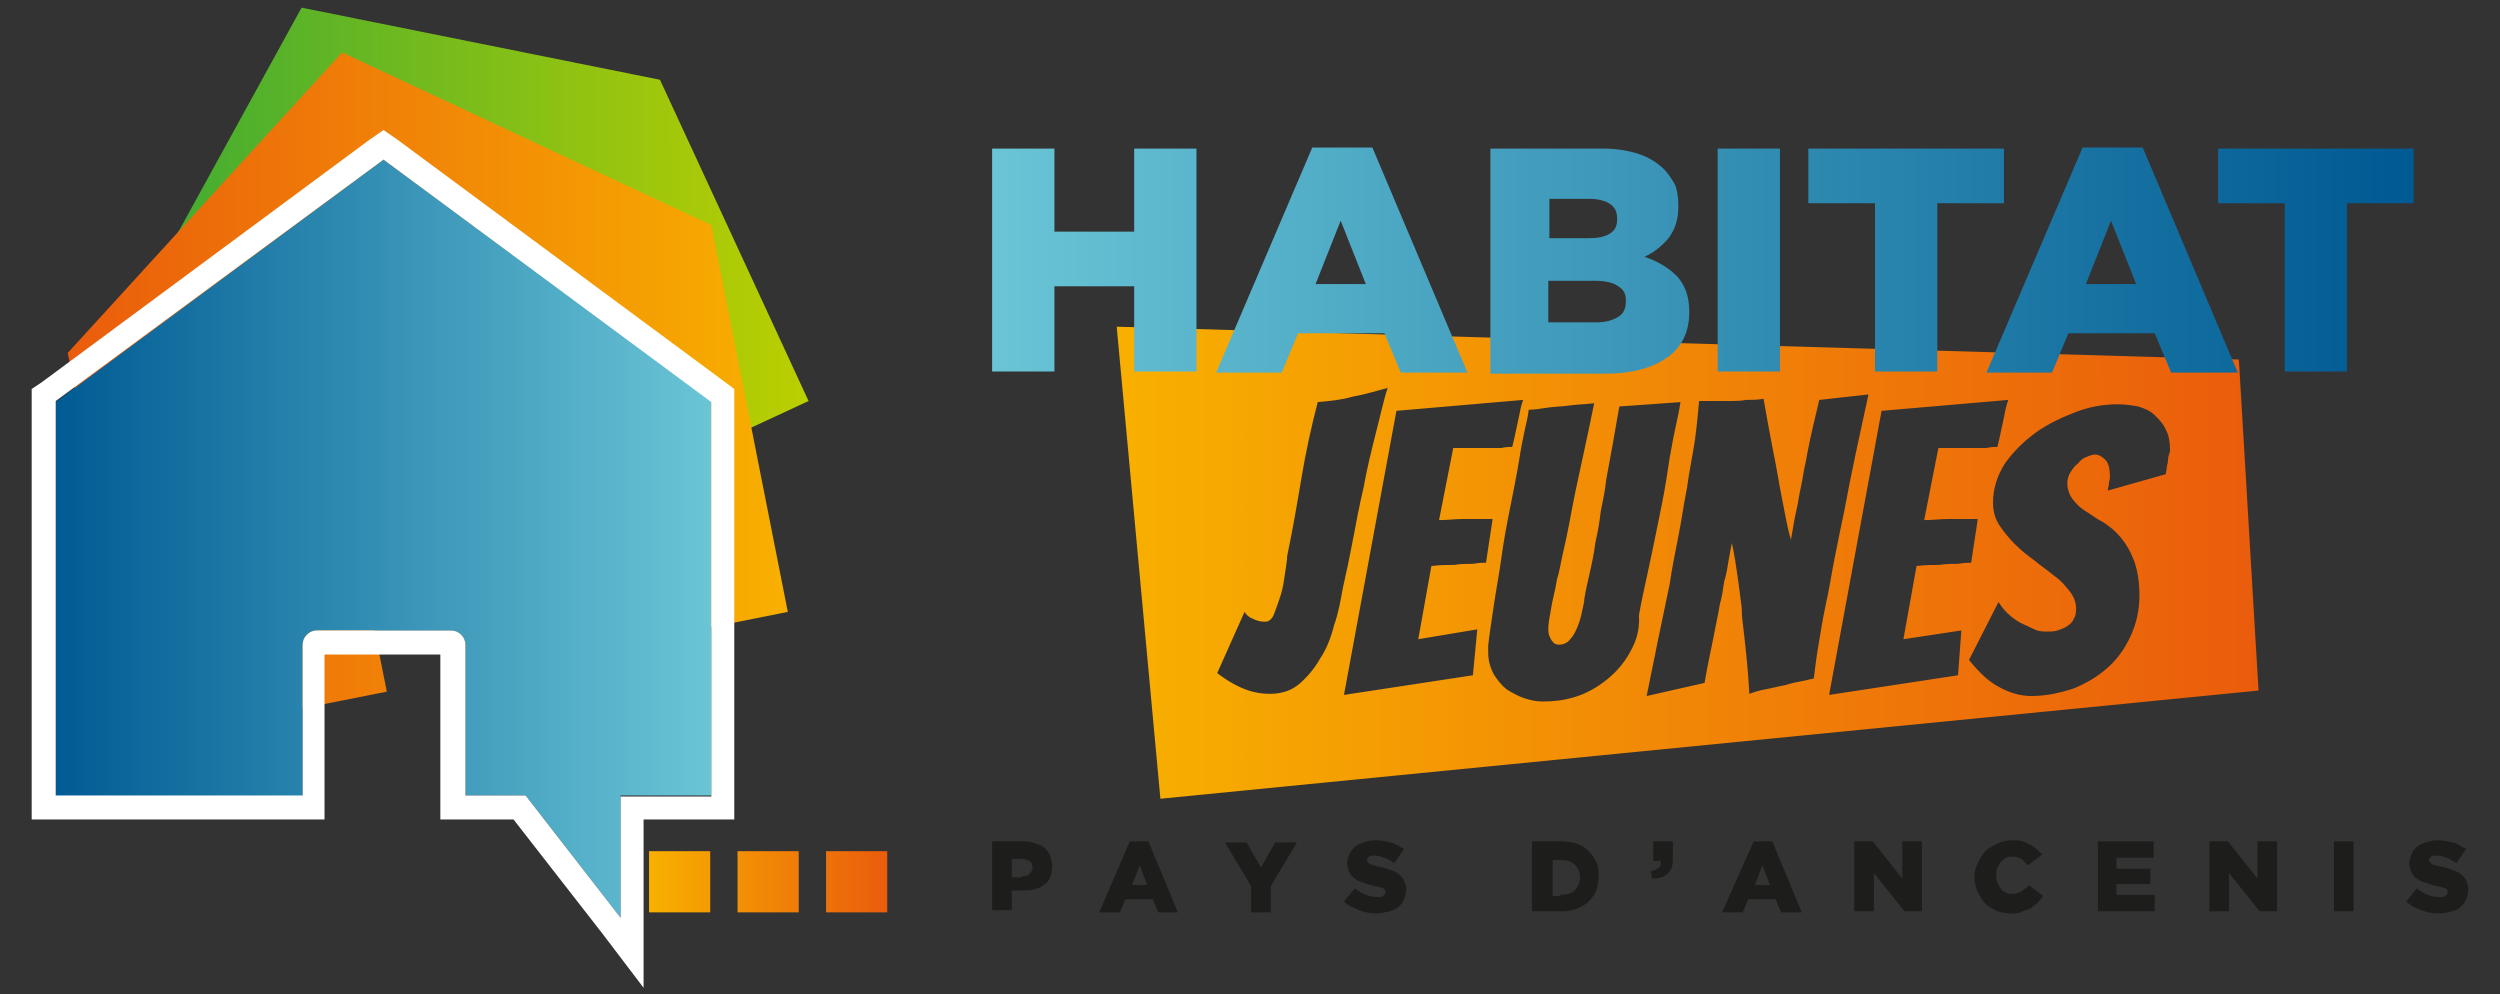
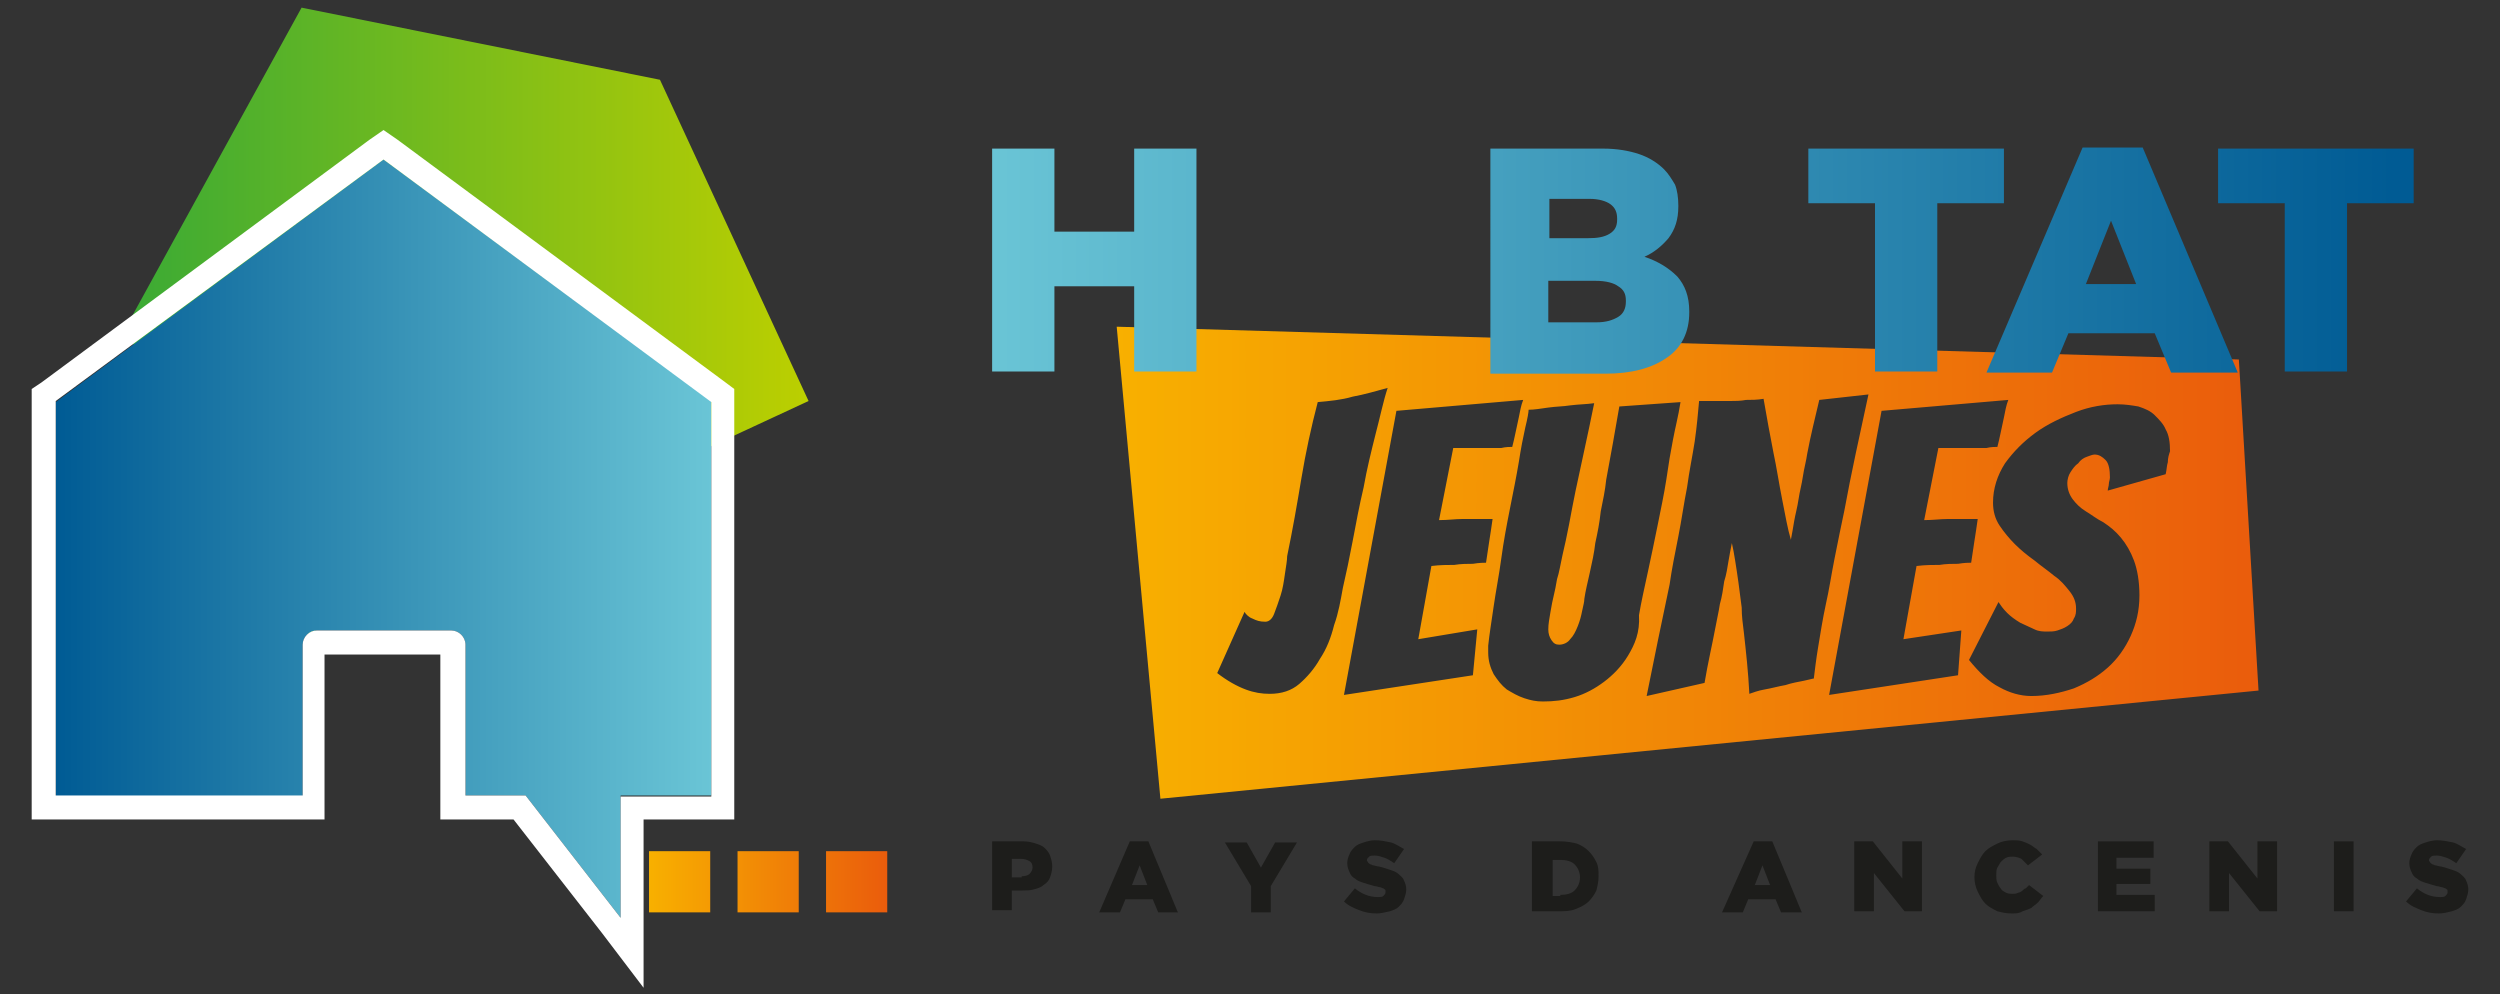
<svg xmlns="http://www.w3.org/2000/svg" version="1.1" id="Calque_1" x="0px" y="0px" viewBox="0 0 228.8 91" style="enable-background:new 0 0 228.8 91;" xml:space="preserve">
  <rect x="0" y="0" width="228.8" height="91" fill="#333333" stroke="none" />
  <style type="text/css">
	.st0{fill:url(#SVGID_1_);}
	.st1{fill:url(#SVGID_2_);}
	.st2{fill:url(#SVGID_3_);}
	.st3{fill:url(#SVGID_4_);}
	.st4{fill:url(#SVGID_5_);}
	.st5{fill:url(#SVGID_6_);}
	.st6{fill:url(#SVGID_7_);}
	.st7{fill:url(#SVGID_8_);}
	.st8{fill:url(#SVGID_9_);}
	.st9{fill:url(#SVGID_10_);}
	.st10{fill:url(#SVGID_11_);}
	.st11{fill:#1D1D1B;}
	.st12{fill:url(#SVGID_12_);}
	.st13{fill:#FFFFFF;}
</style>
  <g>
    <linearGradient id="SVGID_1_" gradientUnits="userSpaceOnUse" x1="74.012" y1="30.023" x2="11.521" y2="30.023">
      <stop offset="5.142851e-07" style="stop-color:#BCCF00" />
      <stop offset="1" style="stop-color:#3AAA35" />
    </linearGradient>
    <path class="st0" d="M27.6,0.7L11.5,30l13.7,29.4l18.4-8.6l-5.2-11.3c-0.3-0.6,0-1.3,0.6-1.5l10-4.7c0.6-0.3,1.3,0,1.5,0.6   l5.2,11.3L74,36.7L60.4,7.3L27.6,0.7z" />
    <linearGradient id="SVGID_2_" gradientUnits="userSpaceOnUse" x1="72.109" y1="36.253" x2="6.188" y2="36.253">
      <stop offset="5.142851e-07" style="stop-color:#F8B000" />
      <stop offset="1" style="stop-color:#EA5C0C" />
    </linearGradient>
-     <path class="st1" d="M31.3,4.8L6.2,32.3l7,35.4l22.2-4.4l-2.7-13.6c-0.1-0.7,0.3-1.4,1-1.5l12.1-2.4c0.7-0.1,1.4,0.3,1.5,1L50,60.4   l22.1-4.4l-7-35.4L31.3,4.8z" />
    <g>
      <linearGradient id="SVGID_3_" gradientUnits="userSpaceOnUse" x1="59.419" y1="80.7" x2="81.258" y2="80.7">
        <stop offset="5.142851e-07" style="stop-color:#F8B000" />
        <stop offset="1" style="stop-color:#EA5C0C" />
      </linearGradient>
      <path class="st2" d="M59.4,77.9H65v5.6h-5.6V77.9z M67.5,77.9h5.6v5.6h-5.6V77.9z M75.6,77.9h5.6v5.6h-5.6V77.9z" />
    </g>
    <linearGradient id="SVGID_4_" gradientUnits="userSpaceOnUse" x1="102.173" y1="51.507" x2="206.63" y2="51.507">
      <stop offset="5.142851e-07" style="stop-color:#F8B000" />
      <stop offset="1" style="stop-color:#EA5C0C" />
    </linearGradient>
    <path class="st3" d="M204.9,32.9l-102.7-3l4,43.2l100.5-9.9L204.9,32.9z M122.1,57.2c-0.3,1.2-0.7,2.2-1.3,3.1   c-0.5,0.9-1.2,1.7-1.9,2.3c-0.7,0.6-1.6,0.9-2.7,0.9c-0.7,0-1.4-0.1-2.2-0.4c-0.8-0.3-1.7-0.8-2.6-1.5l2.5-5.6   c0.1,0.2,0.4,0.5,0.7,0.6c0.4,0.2,0.7,0.3,1.2,0.3c0.3,0,0.6-0.2,0.8-0.7c0.2-0.5,0.4-1.1,0.6-1.7c0.2-0.6,0.3-1.3,0.4-2   c0.1-0.7,0.2-1.2,0.2-1.6c0.5-2.4,0.9-4.7,1.3-7.1c0.4-2.4,0.9-4.7,1.5-7c1.1-0.1,2.2-0.2,3.2-0.5c1.1-0.2,2.1-0.5,3.2-0.8   c-0.4,1.2-0.7,2.7-1.1,4.2c-0.4,1.6-0.8,3.2-1.1,4.9c-0.4,1.7-0.7,3.3-1,4.9c-0.3,1.6-0.6,3-0.9,4.3   C122.7,54.9,122.5,56.1,122.1,57.2z M135.2,57.6l-0.4,4.2L123,63.6l4.8-26l11.6-1c-0.2,0.5-0.3,1.1-0.4,1.6   c-0.1,0.5-0.2,0.9-0.3,1.4c-0.1,0.5-0.2,0.9-0.3,1.3c-0.2,0-0.6,0-1,0.1c-0.5,0-0.9,0-1.4,0c-0.5,0-1,0-1.6,0c-0.5,0-1,0-1.4,0   l-1.3,6.6c0.8,0,1.5-0.1,2.1-0.1c0.5,0,1.1,0,1.6,0c0.6,0,1,0,1.2,0c-0.1,0.7-0.2,1.4-0.3,2c-0.1,0.7-0.2,1.3-0.3,2   c-0.2,0-0.6,0-1.2,0.1c-0.5,0-1.1,0-1.7,0.1c-0.6,0-1.3,0-2.1,0.1l-1.2,6.7L135.2,57.6z M149,60c-0.6,1-1.4,1.8-2.2,2.4   c-0.8,0.6-1.7,1.1-2.7,1.4c-1,0.3-1.9,0.4-2.9,0.4c-0.6,0-1.1-0.1-1.7-0.3c-0.6-0.2-1.1-0.5-1.6-0.8c-0.5-0.4-0.8-0.8-1.2-1.4   c-0.3-0.6-0.5-1.2-0.5-2c0-0.1,0-0.2,0-0.3c0-0.1,0-0.2,0-0.3c0.1-1,0.3-2.2,0.5-3.6c0.2-1.4,0.5-2.9,0.7-4.4   c0.2-1.5,0.5-3.1,0.8-4.6c0.3-1.5,0.6-3,0.8-4.2c0.2-1.3,0.4-2.3,0.6-3.2c0.2-0.8,0.3-1.4,0.3-1.6c0.5,0,1.1-0.1,1.8-0.2   c0.7-0.1,1.4-0.1,2-0.2c0.8-0.1,1.5-0.1,2.2-0.2c-0.6,3-1.2,5.6-1.7,8c-0.2,1-0.4,2-0.6,3.1c-0.2,1-0.4,2-0.6,2.8   c-0.2,0.9-0.3,1.6-0.5,2.2c-0.1,0.6-0.2,1.1-0.3,1.5c-0.1,0.4-0.2,0.9-0.3,1.5c-0.1,0.6-0.2,1.1-0.2,1.6c0,0.4,0.1,0.7,0.3,1   c0.2,0.3,0.4,0.4,0.7,0.4c0.4,0,0.8-0.2,1-0.5c0.3-0.3,0.5-0.7,0.7-1.2c0.2-0.5,0.3-0.9,0.4-1.4c0.1-0.5,0.2-0.8,0.2-1.1   c0.1-0.7,0.3-1.5,0.5-2.4c0.2-0.9,0.4-1.8,0.5-2.7c0.2-0.9,0.4-1.9,0.5-2.9c0.2-1,0.4-1.9,0.5-2.9c0.4-2.1,0.8-4.4,1.2-6.7l5.6-0.4   c-0.2,1.3-0.5,2.4-0.7,3.5c-0.2,1-0.4,2.2-0.6,3.6c-0.2,1.3-0.5,2.7-0.8,4.2c-0.3,1.5-0.6,2.9-0.9,4.3c-0.3,1.4-0.6,2.7-0.8,3.9   C150.1,57.9,149.6,59,149,60z M166.4,59.2c-0.2,1.2-0.3,2.1-0.4,2.9c-0.1,0-0.4,0.1-0.9,0.2c-0.5,0.1-1.1,0.2-1.7,0.4   c-0.6,0.1-1.3,0.3-1.9,0.4c-0.6,0.1-1.1,0.3-1.4,0.4c-0.1-2-0.3-3.8-0.5-5.6c-0.1-0.8-0.2-1.5-0.2-2.3c-0.1-0.8-0.2-1.6-0.3-2.3   c-0.1-0.7-0.2-1.4-0.3-2c-0.1-0.6-0.2-1.2-0.3-1.6c-0.1,0.5-0.2,1-0.3,1.6c-0.1,0.6-0.2,1.3-0.4,1.9c-0.1,0.7-0.2,1.4-0.4,2.1   c-0.1,0.7-0.3,1.5-0.4,2.1c-0.3,1.6-0.7,3.3-1,5.1l-5.3,1.2c0.7-3.5,1.4-6.9,2.1-10.2c0.2-1.4,0.5-2.9,0.8-4.4   c0.3-1.5,0.5-3,0.8-4.5c0.2-1.5,0.5-2.9,0.7-4.2c0.2-1.4,0.3-2.6,0.4-3.7c0.3,0,0.6,0,0.8,0c0.2,0,0.5,0,0.8,0c0.3,0,0.8,0,1.2,0   c0.5,0,1,0,1.5-0.1c0.5,0,1,0,1.6-0.1c0.3,1.7,0.6,3.4,0.9,4.9c0.3,1.4,0.5,2.8,0.8,4.3c0.3,1.5,0.5,2.7,0.8,3.7   c0.1-0.5,0.2-1.1,0.3-1.7c0.1-0.6,0.3-1.3,0.4-2c0.1-0.7,0.3-1.4,0.4-2.1c0.1-0.7,0.3-1.4,0.4-2.1c0.3-1.6,0.7-3.2,1.1-4.9l4.5-0.5   c-0.8,3.7-1.6,7.3-2.2,10.6c-0.3,1.4-0.6,2.9-0.9,4.4c-0.3,1.5-0.5,2.9-0.8,4.2C166.8,56.7,166.6,58,166.4,59.2z M179.2,61.8   l-11.8,1.8l4.8-26l11.6-1c-0.2,0.5-0.3,1.1-0.4,1.6c-0.1,0.5-0.2,0.9-0.3,1.4c-0.1,0.5-0.2,0.9-0.3,1.3c-0.2,0-0.6,0-1,0.1   c-0.5,0-0.9,0-1.4,0c-0.5,0-1,0-1.6,0c-0.5,0-1,0-1.4,0l-1.3,6.6c0.8,0,1.5-0.1,2.1-0.1c0.5,0,1.1,0,1.6,0c0.6,0,1,0,1.2,0   c-0.1,0.7-0.2,1.4-0.3,2c-0.1,0.7-0.2,1.3-0.3,2c-0.2,0-0.6,0-1.2,0.1c-0.5,0-1.1,0-1.7,0.1c-0.6,0-1.3,0-2.1,0.1l-1.2,6.7l5.3-0.8   L179.2,61.8z M198.4,42.3c-0.1,0.3-0.1,0.7-0.2,1.1l-5.3,1.5c0-0.2,0.1-0.4,0.1-0.6c0-0.2,0.1-0.4,0.1-0.6c0-0.7-0.1-1.3-0.4-1.6   c-0.3-0.3-0.6-0.5-1-0.5c-0.2,0-0.4,0.1-0.7,0.2c-0.3,0.1-0.6,0.3-0.8,0.6c-0.3,0.2-0.5,0.5-0.7,0.8c-0.2,0.3-0.3,0.7-0.3,1   c0,0.6,0.2,1.1,0.5,1.5c0.3,0.4,0.7,0.8,1.2,1.1c0.5,0.3,1,0.7,1.6,1c0.6,0.4,1.1,0.8,1.6,1.4c0.5,0.6,0.9,1.3,1.2,2.1   c0.3,0.8,0.5,1.9,0.5,3.2c0,1.4-0.3,2.6-0.8,3.7c-0.5,1.1-1.2,2.1-2.1,2.9c-0.9,0.8-1.9,1.4-3.1,1.9c-1.2,0.4-2.5,0.7-3.9,0.7   c-1,0-2-0.3-2.9-0.8c-1-0.5-1.9-1.4-2.8-2.5l2.7-5.3c0.2,0.3,0.4,0.6,0.8,1c0.3,0.3,0.7,0.6,1.2,0.9c0.4,0.2,0.9,0.4,1.3,0.6   c0.4,0.2,0.8,0.2,1.2,0.2c0.3,0,0.6,0,0.9-0.1c0.3-0.1,0.6-0.2,0.9-0.4c0.3-0.2,0.5-0.4,0.6-0.7c0.2-0.3,0.2-0.6,0.2-0.9   c0-0.6-0.2-1.1-0.6-1.6c-0.4-0.5-0.8-1-1.4-1.4c-0.6-0.5-1.2-0.9-1.8-1.4c-0.7-0.5-1.3-1-1.8-1.5c-0.5-0.5-1-1.1-1.4-1.7   c-0.4-0.6-0.6-1.3-0.6-2.1c0-1.3,0.4-2.5,1.1-3.6c0.8-1.1,1.7-2,2.8-2.8c1.1-0.8,2.4-1.4,3.7-1.9c1.3-0.5,2.6-0.7,3.8-0.7   c0.7,0,1.3,0.1,1.9,0.2c0.6,0.2,1.1,0.4,1.5,0.8c0.4,0.4,0.8,0.8,1,1.3c0.3,0.5,0.4,1.2,0.4,2C198.5,41.6,198.4,41.9,198.4,42.3z" />
    <g>
      <linearGradient id="SVGID_5_" gradientUnits="userSpaceOnUse" x1="90.238" y1="23.833" x2="223.863" y2="23.833">
        <stop offset="5.142851e-07" style="stop-color:#6AC5D6" />
        <stop offset="1" style="stop-color:#005B94" />
      </linearGradient>
      <path class="st4" d="M90.8,13.6h5.7v7.6h7.3v-7.6h5.7V34h-5.7v-7.8h-7.3V34h-5.7V13.6z" />
      <linearGradient id="SVGID_6_" gradientUnits="userSpaceOnUse" x1="90.238" y1="23.76" x2="223.863" y2="23.76">
        <stop offset="5.142851e-07" style="stop-color:#6AC5D6" />
        <stop offset="1" style="stop-color:#005B94" />
      </linearGradient>
-       <path class="st5" d="M120.1,13.5h5.5l8.7,20.6h-6.1l-1.5-3.6h-7.9l-1.5,3.6h-6L120.1,13.5z M125,26l-2.3-5.8l-2.3,5.8H125z" />
      <linearGradient id="SVGID_7_" gradientUnits="userSpaceOnUse" x1="90.238" y1="23.833" x2="223.863" y2="23.833">
        <stop offset="5.142851e-07" style="stop-color:#6AC5D6" />
        <stop offset="1" style="stop-color:#005B94" />
      </linearGradient>
      <path class="st6" d="M136.2,13.6h10.5c1.3,0,2.4,0.2,3.3,0.5c0.9,0.3,1.7,0.8,2.3,1.4c0.4,0.4,0.7,0.9,1,1.4    c0.2,0.5,0.3,1.2,0.3,1.9v0.1c0,1.2-0.3,2.1-0.9,2.9c-0.6,0.7-1.3,1.3-2.2,1.7c1.2,0.4,2.2,1,3,1.8c0.7,0.8,1.1,1.8,1.1,3.2v0.1    c0,1.8-0.7,3.2-2,4.1c-1.4,1-3.3,1.5-5.7,1.5h-10.5V13.6z M145.3,21.8c0.9,0,1.5-0.1,2-0.4c0.5-0.3,0.7-0.7,0.7-1.3v-0.1    c0-0.6-0.2-1-0.6-1.3c-0.4-0.3-1.1-0.5-1.9-0.5h-3.7v3.6H145.3z M146.1,29.5c0.9,0,1.5-0.2,2-0.5c0.5-0.3,0.7-0.8,0.7-1.4v-0.1    c0-0.6-0.2-1-0.7-1.3c-0.4-0.3-1.1-0.5-2.1-0.5h-4.3v3.8H146.1z" />
      <linearGradient id="SVGID_8_" gradientUnits="userSpaceOnUse" x1="90.238" y1="23.833" x2="223.863" y2="23.833">
        <stop offset="5.142851e-07" style="stop-color:#6AC5D6" />
        <stop offset="1" style="stop-color:#005B94" />
      </linearGradient>
-       <path class="st7" d="M157.2,13.6h5.7V34h-5.7V13.6z" />
      <linearGradient id="SVGID_9_" gradientUnits="userSpaceOnUse" x1="90.238" y1="23.833" x2="223.863" y2="23.833">
        <stop offset="5.142851e-07" style="stop-color:#6AC5D6" />
        <stop offset="1" style="stop-color:#005B94" />
      </linearGradient>
      <path class="st8" d="M171.6,18.6h-6.1v-5h17.9v5h-6.1V34h-5.7V18.6z" />
      <linearGradient id="SVGID_10_" gradientUnits="userSpaceOnUse" x1="87.89" y1="23.76" x2="221.516" y2="23.76">
        <stop offset="5.142851e-07" style="stop-color:#6AC5D6" />
        <stop offset="1" style="stop-color:#005B94" />
      </linearGradient>
      <path class="st9" d="M190.6,13.5h5.5l8.7,20.6h-6.1l-1.5-3.6h-7.9l-1.5,3.6h-6L190.6,13.5z M195.5,26l-2.3-5.8l-2.3,5.8H195.5z" />
      <linearGradient id="SVGID_11_" gradientUnits="userSpaceOnUse" x1="85.365" y1="23.833" x2="218.991" y2="23.833">
        <stop offset="5.142851e-07" style="stop-color:#6AC5D6" />
        <stop offset="1" style="stop-color:#005B94" />
      </linearGradient>
      <path class="st10" d="M209.2,18.6H203v-5h17.9v5h-6.1V34h-5.7V18.6z" />
    </g>
    <g>
      <path class="st11" d="M90.9,77h2.8c0.4,0,0.8,0.1,1.1,0.2c0.3,0.1,0.6,0.2,0.8,0.4c0.2,0.2,0.4,0.4,0.5,0.7c0.1,0.3,0.2,0.6,0.2,1    v0c0,0.4-0.1,0.7-0.2,1c-0.1,0.3-0.3,0.5-0.6,0.7c-0.2,0.2-0.5,0.3-0.9,0.4c-0.3,0.1-0.7,0.1-1.1,0.1h-0.9v1.8h-1.8V77z     M93.5,80.2c0.3,0,0.6-0.1,0.7-0.2c0.2-0.2,0.3-0.4,0.3-0.6v0c0-0.3-0.1-0.5-0.3-0.6c-0.2-0.1-0.4-0.2-0.8-0.2h-0.8v1.7H93.5z" />
      <path class="st11" d="M103.4,77h1.7l2.7,6.5H106l-0.5-1.2H103l-0.5,1.2h-1.9L103.4,77z M105,81l-0.7-1.8l-0.7,1.8H105z" />
      <path class="st11" d="M114.5,81.1l-2.4-4h2l1.3,2.3l1.3-2.3h2l-2.4,4v2.4h-1.8V81.1z" />
      <path class="st11" d="M126,83.6c-0.6,0-1.1-0.1-1.6-0.3c-0.5-0.2-1-0.4-1.4-0.8l1-1.2c0.6,0.5,1.3,0.8,2.1,0.8    c0.2,0,0.4,0,0.5-0.1c0.1-0.1,0.2-0.2,0.2-0.3v0c0-0.1,0-0.1,0-0.2c0-0.1-0.1-0.1-0.2-0.2c-0.1,0-0.2-0.1-0.3-0.1    c-0.1,0-0.3-0.1-0.5-0.1c-0.3-0.1-0.7-0.2-1-0.3c-0.3-0.1-0.6-0.2-0.8-0.4c-0.2-0.1-0.4-0.3-0.5-0.6c-0.1-0.2-0.2-0.5-0.2-0.8v0    c0-0.3,0.1-0.6,0.2-0.8c0.1-0.3,0.3-0.5,0.5-0.7c0.2-0.2,0.5-0.3,0.8-0.4c0.3-0.1,0.7-0.2,1-0.2c0.6,0,1,0.1,1.5,0.2    c0.4,0.1,0.8,0.4,1.2,0.6l-0.9,1.3c-0.3-0.2-0.6-0.4-0.9-0.5c-0.3-0.1-0.6-0.2-0.9-0.2c-0.2,0-0.4,0-0.5,0.1    c-0.1,0.1-0.2,0.2-0.2,0.3v0c0,0.1,0,0.1,0.1,0.2c0,0.1,0.1,0.1,0.2,0.2c0.1,0,0.2,0.1,0.3,0.1c0.1,0,0.3,0.1,0.5,0.1    c0.4,0.1,0.7,0.2,1,0.3c0.3,0.1,0.6,0.2,0.8,0.4c0.2,0.2,0.4,0.3,0.5,0.6c0.1,0.2,0.2,0.5,0.2,0.8v0c0,0.3-0.1,0.6-0.2,0.9    c-0.1,0.3-0.3,0.5-0.5,0.7c-0.2,0.2-0.5,0.3-0.8,0.4C126.7,83.5,126.4,83.6,126,83.6z" />
      <path class="st11" d="M140.3,77h2.5c0.6,0,1.1,0.1,1.5,0.2c0.5,0.2,0.8,0.4,1.1,0.7c0.3,0.3,0.5,0.6,0.7,1    c0.2,0.4,0.2,0.8,0.2,1.3v0c0,0.5-0.1,0.9-0.2,1.3c-0.2,0.4-0.4,0.7-0.7,1c-0.3,0.3-0.7,0.5-1.2,0.7c-0.5,0.2-1,0.2-1.6,0.2h-2.4    V77z M142.8,81.9c0.5,0,1-0.1,1.3-0.4c0.3-0.3,0.5-0.7,0.5-1.2v0c0-0.5-0.2-0.9-0.5-1.2c-0.3-0.3-0.8-0.4-1.3-0.4h-0.7v3.3H142.8z    " />
-       <path class="st11" d="M151.1,79.7c0.3,0,0.5-0.1,0.7-0.3c0.2-0.1,0.2-0.3,0.2-0.6h-0.7V77h1.8v1.5c0,0.3,0,0.6-0.1,0.9    c-0.1,0.2-0.2,0.4-0.4,0.6c-0.2,0.1-0.4,0.3-0.6,0.3c-0.2,0.1-0.5,0.1-0.8,0.1L151.1,79.7z" />
      <path class="st11" d="M160.5,77h1.7l2.7,6.5H163l-0.5-1.2H160l-0.5,1.2h-1.9L160.5,77z M162,81l-0.7-1.8l-0.7,1.8H162z" />
      <path class="st11" d="M169.7,77h1.7l2.7,3.4V77h1.8v6.4h-1.6l-2.8-3.5v3.5h-1.8V77z" />
      <path class="st11" d="M184.1,83.6c-0.5,0-0.9-0.1-1.3-0.2c-0.4-0.2-0.8-0.4-1.1-0.7c-0.3-0.3-0.5-0.7-0.7-1.1    c-0.2-0.4-0.3-0.9-0.3-1.3v0c0-0.5,0.1-0.9,0.3-1.3c0.2-0.4,0.4-0.8,0.7-1.1c0.3-0.3,0.7-0.5,1.1-0.7c0.4-0.2,0.9-0.3,1.4-0.3    c0.3,0,0.6,0,0.9,0.1c0.3,0.1,0.5,0.2,0.7,0.3c0.2,0.1,0.4,0.3,0.6,0.4c0.2,0.2,0.3,0.3,0.5,0.5l-1.3,1c-0.2-0.2-0.4-0.4-0.6-0.6    c-0.2-0.1-0.5-0.2-0.8-0.2c-0.2,0-0.4,0-0.6,0.1c-0.2,0.1-0.3,0.2-0.5,0.4c-0.1,0.2-0.2,0.3-0.3,0.5c-0.1,0.2-0.1,0.4-0.1,0.7v0    c0,0.2,0,0.5,0.1,0.7c0.1,0.2,0.2,0.4,0.3,0.5c0.1,0.2,0.3,0.3,0.5,0.4c0.2,0.1,0.4,0.1,0.6,0.1c0.2,0,0.3,0,0.5-0.1    c0.1,0,0.3-0.1,0.4-0.2c0.1-0.1,0.2-0.2,0.3-0.2c0.1-0.1,0.2-0.2,0.3-0.3l1.3,1c-0.2,0.2-0.3,0.4-0.5,0.6    c-0.2,0.2-0.4,0.3-0.6,0.5c-0.2,0.1-0.5,0.2-0.8,0.3C184.8,83.6,184.5,83.6,184.1,83.6z" />
      <path class="st11" d="M191.9,77h5.2v1.5h-3.4v1h3.1v1.4h-3.1v1h3.5v1.5h-5.2V77z" />
      <path class="st11" d="M202.2,77h1.7l2.7,3.4V77h1.8v6.4h-1.6l-2.8-3.5v3.5h-1.8V77z" />
      <path class="st11" d="M213.6,77h1.8v6.4h-1.8V77z" />
      <path class="st11" d="M223.2,83.6c-0.6,0-1.1-0.1-1.6-0.3c-0.5-0.2-1-0.4-1.4-0.8l1-1.2c0.6,0.5,1.3,0.8,2.1,0.8    c0.2,0,0.4,0,0.5-0.1c0.1-0.1,0.2-0.2,0.2-0.3v0c0-0.1,0-0.1,0-0.2c0-0.1-0.1-0.1-0.2-0.2c-0.1,0-0.2-0.1-0.3-0.1    c-0.1,0-0.3-0.1-0.5-0.1c-0.3-0.1-0.7-0.2-1-0.3c-0.3-0.1-0.6-0.2-0.8-0.4c-0.2-0.1-0.4-0.3-0.5-0.6c-0.1-0.2-0.2-0.5-0.2-0.8v0    c0-0.3,0.1-0.6,0.2-0.8c0.1-0.3,0.3-0.5,0.5-0.7c0.2-0.2,0.5-0.3,0.8-0.4c0.3-0.1,0.7-0.2,1-0.2c0.6,0,1,0.1,1.5,0.2    c0.4,0.1,0.8,0.4,1.2,0.6l-0.9,1.3c-0.3-0.2-0.6-0.4-0.9-0.5c-0.3-0.1-0.6-0.2-0.9-0.2c-0.2,0-0.4,0-0.5,0.1    c-0.1,0.1-0.2,0.2-0.2,0.3v0c0,0.1,0,0.1,0.1,0.2c0,0.1,0.1,0.1,0.2,0.2c0.1,0,0.2,0.1,0.3,0.1c0.1,0,0.3,0.1,0.5,0.1    c0.4,0.1,0.7,0.2,1,0.3c0.3,0.1,0.6,0.2,0.8,0.4c0.2,0.2,0.4,0.3,0.5,0.6c0.1,0.2,0.2,0.5,0.2,0.8v0c0,0.3-0.1,0.6-0.2,0.9    c-0.1,0.3-0.3,0.5-0.5,0.7c-0.2,0.2-0.5,0.3-0.8,0.4C224,83.5,223.6,83.6,223.2,83.6z" />
    </g>
    <linearGradient id="SVGID_12_" gradientUnits="userSpaceOnUse" x1="65.134" y1="49.315" x2="5.087" y2="49.315">
      <stop offset="5.142851e-07" style="stop-color:#6AC5D6" />
      <stop offset="1" style="stop-color:#005B94" />
    </linearGradient>
    <path class="st12" d="M35.1,14.6l-30,22.2v36.1h22.6V59c0-0.7,0.6-1.3,1.3-1.3h12.3c0.7,0,1.3,0.6,1.3,1.3v13.8h5.5L56.8,84V72.8   h8.3V36.7L35.1,14.6z" />
    <path class="st13" d="M35.1,14.6l30,22.2v36.1h-8.3V84l-8.7-11.2h-5.5V59c0-0.7-0.6-1.3-1.3-1.3H29c-0.7,0-1.3,0.6-1.3,1.3v13.8   H5.1V36.7L35.1,14.6 M35.1,11.9l-1.3,0.9L3.8,35l-0.9,0.6v1.1v36.1V75h2.1h22.6h2.1v-2.1v-13h10.6v13V75h2.1H47l8.1,10.4l3.8,5V84   v-9h6.2h2.1v-2.1V36.7v-1.1L66.4,35l-30-22.2L35.1,11.9L35.1,11.9z" />
  </g>
</svg>